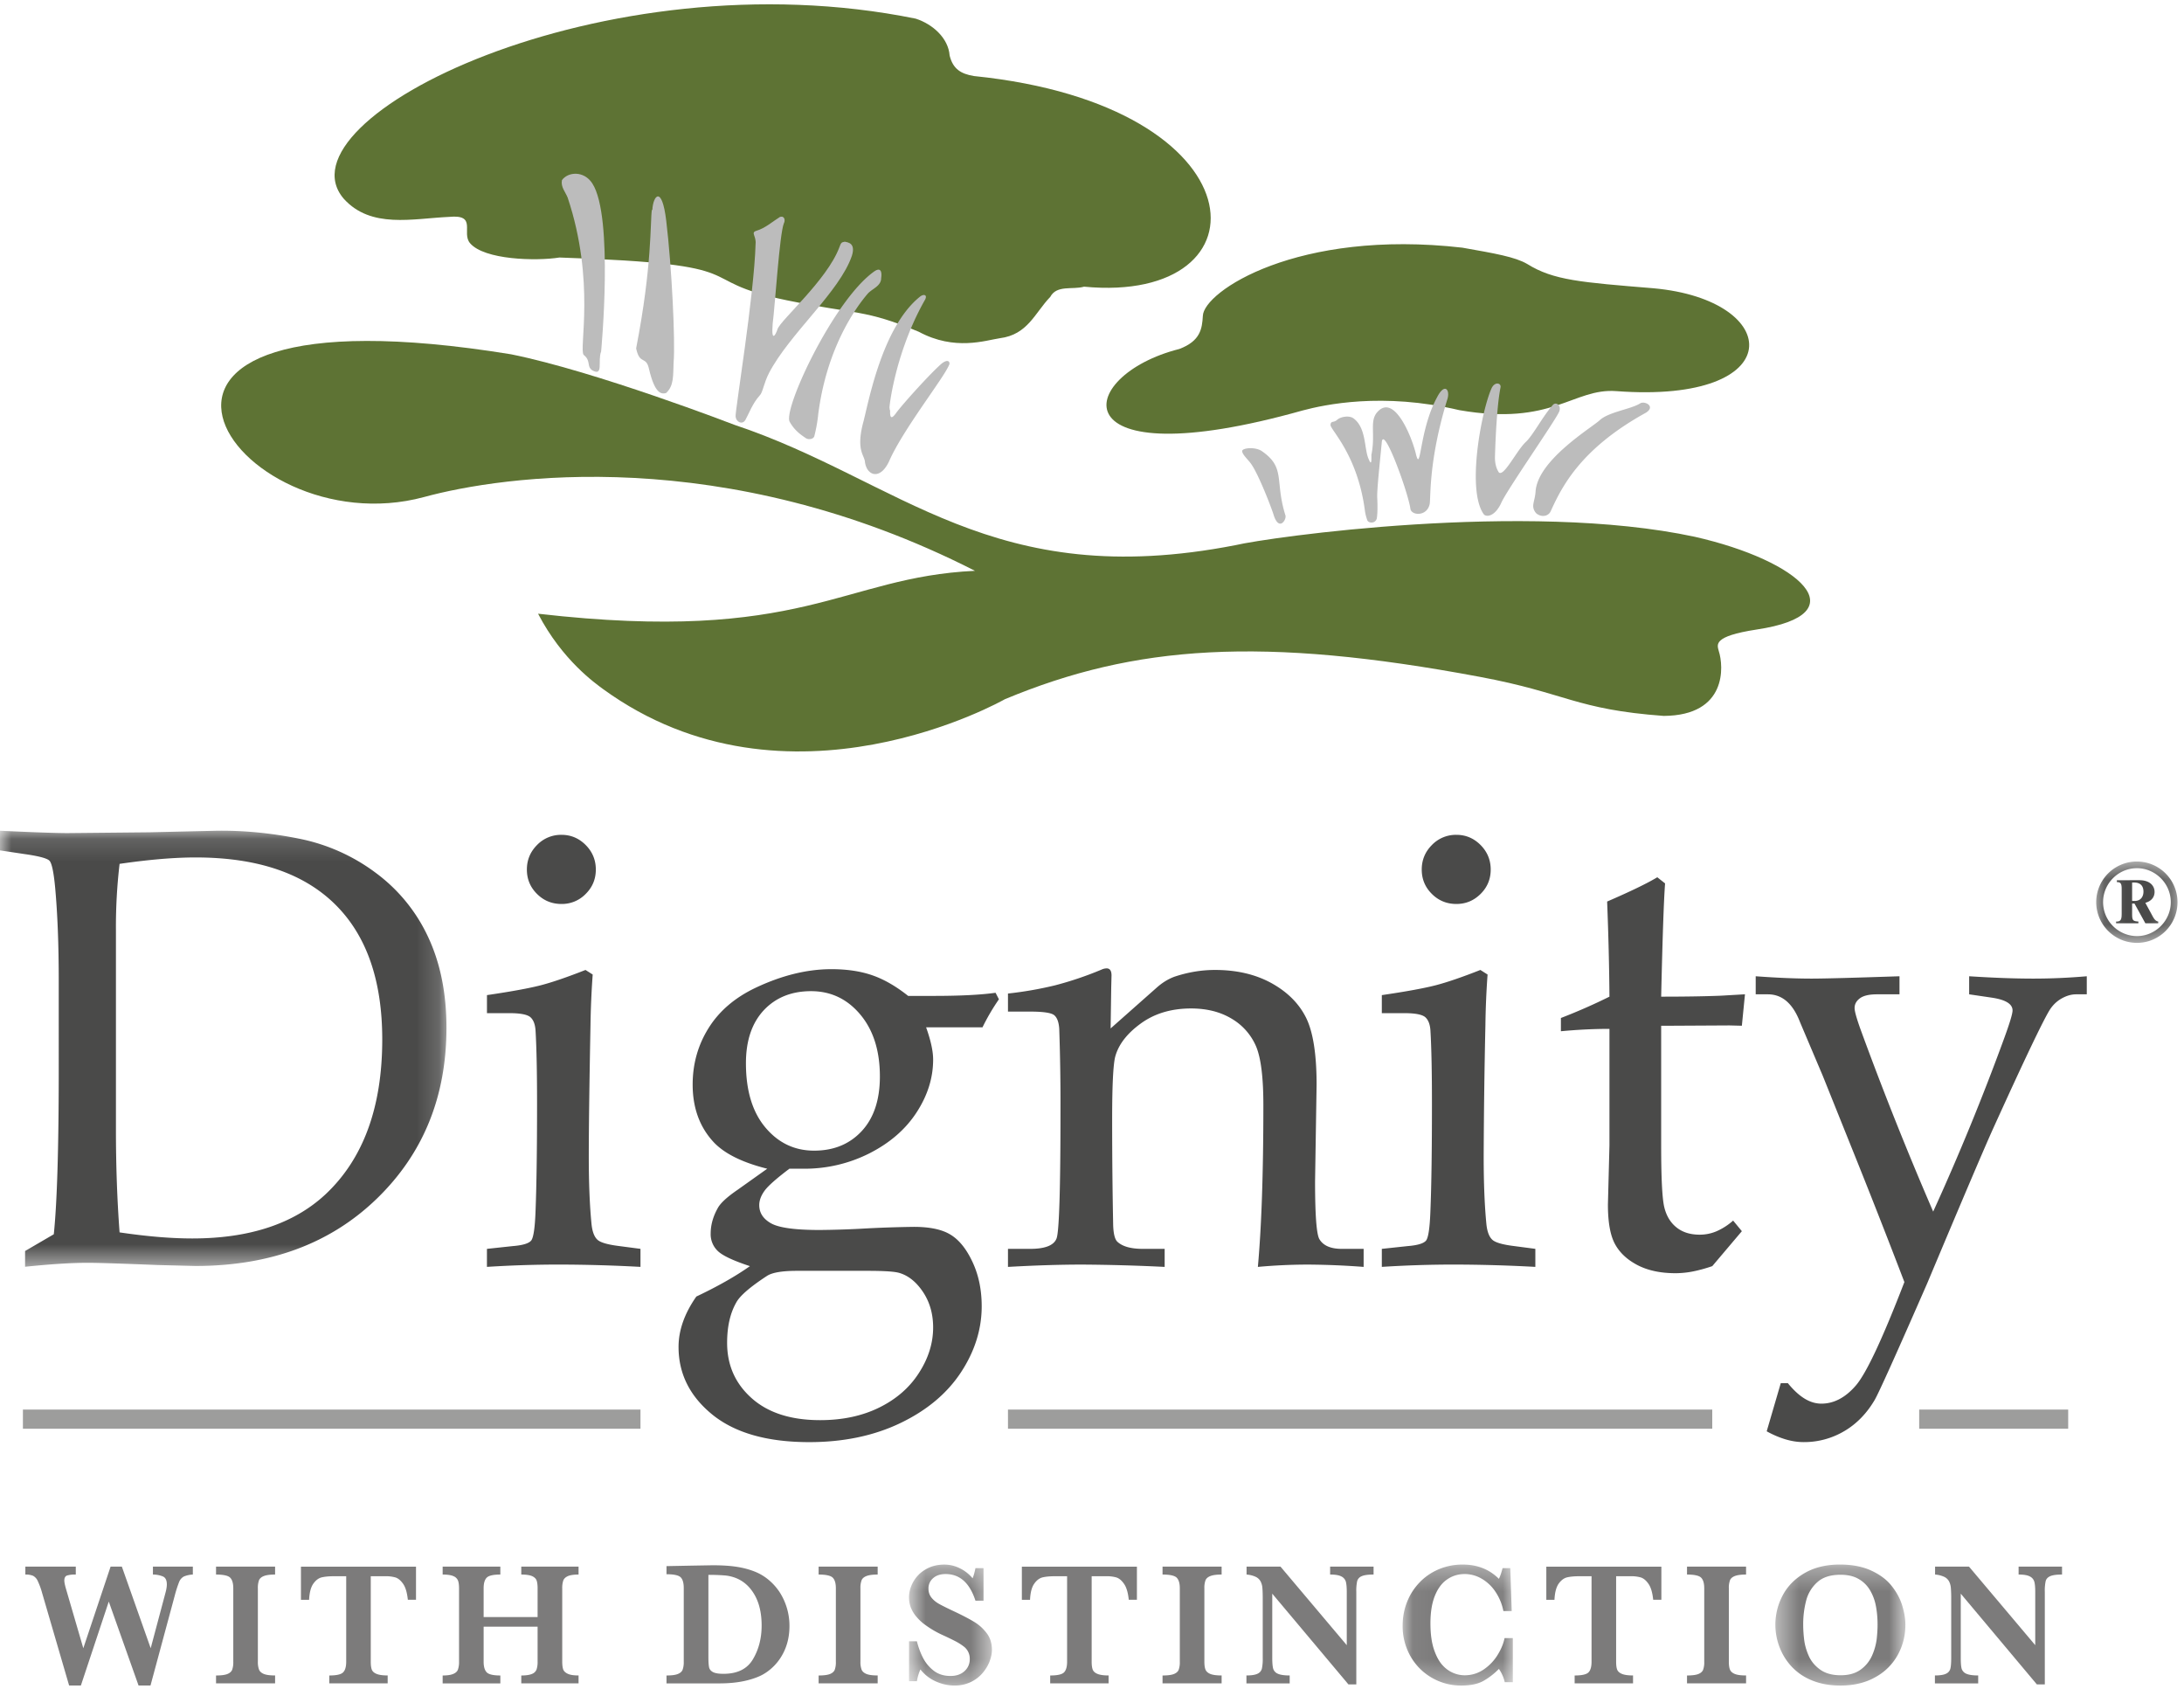
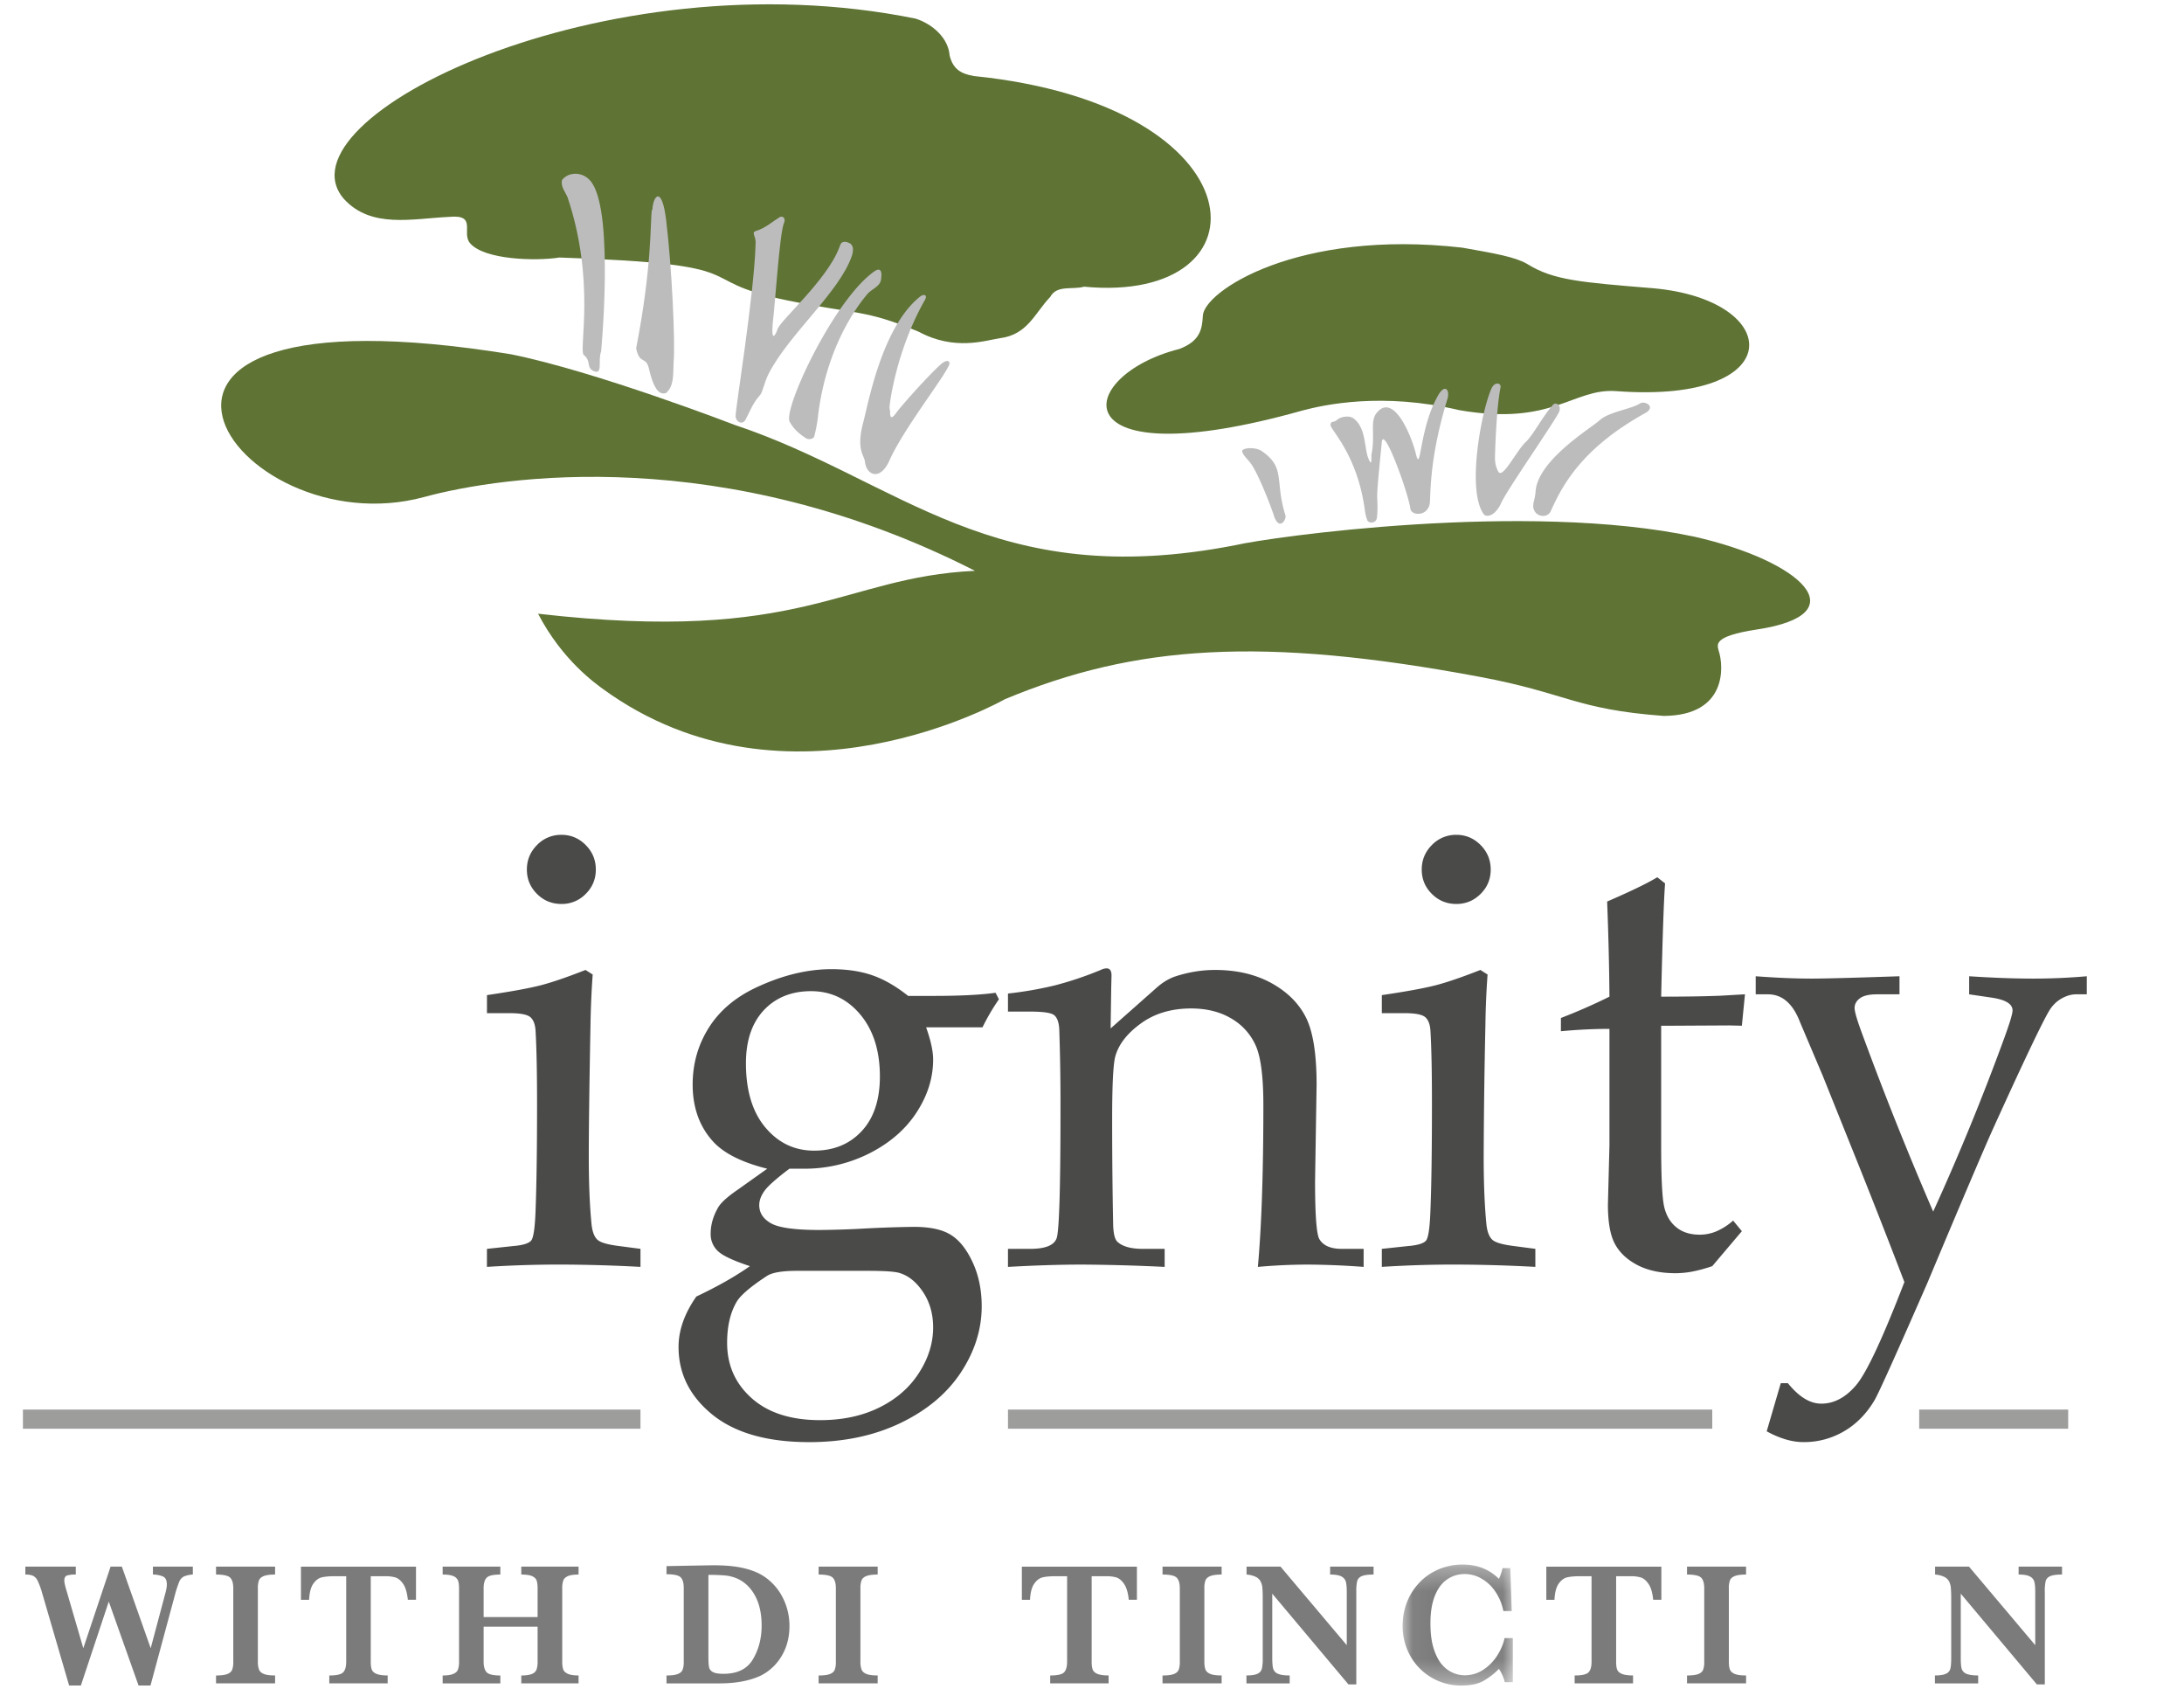
<svg xmlns="http://www.w3.org/2000/svg" xmlns:xlink="http://www.w3.org/1999/xlink" width="97" height="75" viewBox="0 0 97 75">
  <title>Page 1</title>
  <defs>
    <path id="a" d="M0 .136h19.83v19.363H0z" />
    <path id="c" d="M.143.688h3.61v3.618H.142z" />
-     <path id="e" d="M.764.302h3.683v5.37H.764z" />
    <path id="g" d="M.055.302H4.95v5.37H.055z" />
    <path id="i" d="M.445.301h5.772v5.372H.445z" />
    <path id="k" d="M0 76.846h96.71V0H0z" />
  </defs>
  <g transform="translate(0 -2)" fill="none" fill-rule="evenodd">
    <g transform="translate(0 38.752)">
      <mask id="b" fill="#fff">
        <use xlink:href="#a" />
      </mask>
-       <path d="M5.311 17.972c1.22.181 2.298.27 3.229.27 2.532 0 4.498-.647 5.902-1.946 1.69-1.576 2.535-3.873 2.535-6.891 0-2.63-.702-4.637-2.109-6.014-1.406-1.378-3.466-2.068-6.178-2.068-.95 0-2.076.095-3.379.285a24.065 24.065 0 0 0-.162 2.945v8.837c0 1.633.055 3.158.162 4.582zm-2.922.085c.146-1.398.22-3.842.22-7.334V6.8c0-1.606-.054-2.99-.161-4.153-.064-.676-.148-1.068-.25-1.178-.105-.108-.476-.207-1.115-.297L0 1.01V.137c1.49.07 2.492.105 3.007.105L6.65.206 9.617.137c1.191-.017 2.415.1 3.67.353a8.413 8.413 0 0 1 3.414 1.526 7.434 7.434 0 0 1 2.33 2.874c.533 1.153.798 2.485.798 3.994 0 3.057-1.027 5.585-3.084 7.582-2.058 1.998-4.745 2.998-8.064 2.998l-1.669-.042c-1.636-.065-2.671-.099-3.105-.099-.733 0-1.665.059-2.793.176V18.8l1.275-.744z" fill="#4A4A49" mask="url(#b)" />
    </g>
    <path d="M24.939 39.071c.418 0 .775.152 1.075.453.299.302.449.665.449 1.089 0 .424-.15.785-.45 1.082a1.465 1.465 0 0 1-1.074.446c-.426 0-.79-.148-1.088-.446-.3-.297-.45-.658-.45-1.082 0-.424.15-.787.45-1.089a1.475 1.475 0 0 1 1.088-.453m1.065 6l.32.203a38.905 38.905 0 0 0-.098 2.239c-.05 2.64-.076 4.59-.076 5.848 0 1.174.04 2.177.123 3.008.036.326.122.553.26.68.137.128.464.22.983.284l.93.122v.801a69.433 69.433 0 0 0-3.6-.103c-1.063 0-2.137.034-3.219.103v-.8l1.146-.123c.445-.035.719-.12.822-.25.1-.133.165-.569.191-1.313.045-1.151.067-2.736.067-4.757 0-1.405-.022-2.486-.067-3.248-.018-.282-.094-.48-.233-.6-.138-.116-.447-.176-.925-.176h-1v-.801c1.085-.159 1.883-.306 2.393-.438.512-.133 1.172-.36 1.983-.679M39.079 49.8c0-1.14-.29-2.055-.868-2.747-.58-.693-1.31-1.04-2.189-1.04-.869 0-1.57.284-2.099.847-.528.567-.793 1.35-.793 2.353 0 1.211.286 2.164.861 2.85.576.688 1.298 1.032 2.167 1.032.87 0 1.573-.288 2.112-.866.539-.58.809-1.389.809-2.429zm-3.695 8.632c-.638 0-1.075.073-1.308.218-.756.493-1.214.888-1.377 1.19-.27.474-.405 1.071-.405 1.79 0 .994.364 1.811 1.094 2.46.728.647 1.74.972 3.037.972.997 0 1.874-.188 2.63-.562.756-.373 1.344-.886 1.76-1.537.42-.651.629-1.324.629-2.016 0-.592-.146-1.112-.437-1.557-.294-.447-.642-.735-1.046-.86-.208-.067-.68-.098-1.419-.098h-3.158zm5.748-10.813c.208.581.312 1.06.312 1.433 0 .81-.244 1.589-.732 2.34-.488.752-1.184 1.357-2.087 1.817a6.38 6.38 0 0 1-2.927.688h-.638c-.582.44-.953.768-1.107.984-.155.216-.232.428-.232.633 0 .342.175.612.526.809.352.197 1.068.295 2.15.295a41.8 41.8 0 0 0 1.784-.053 53.452 53.452 0 0 1 2.406-.086c.712 0 1.257.115 1.635.35.379.231.704.636.974 1.216.27.578.405 1.232.405 1.962 0 1.02-.308 1.999-.922 2.933-.615.934-1.51 1.685-2.684 2.249-1.176.565-2.526.849-4.054.849-1.864 0-3.295-.408-4.3-1.22-1.003-.815-1.504-1.817-1.504-3.007 0-.74.263-1.484.79-2.238.941-.446 1.735-.895 2.38-1.35-.74-.243-1.215-.467-1.425-.67a1.024 1.024 0 0 1-.318-.777c0-.378.104-.752.31-1.121.117-.225.415-.5.892-.826l1.31-.932c-1.091-.272-1.876-.658-2.359-1.158-.635-.672-.953-1.532-.953-2.578 0-.916.234-1.752.705-2.506.47-.756 1.164-1.35 2.078-1.787 1.168-.554 2.294-.832 3.38-.832.689 0 1.292.09 1.812.27.522.18 1.053.486 1.596.917h1.14c1.176 0 2.09-.047 2.742-.139l.149.29a9.506 9.506 0 0 0-.73 1.245h-2.504zm8.195.049l2.058-1.822c.247-.217.505-.375.777-.475.6-.2 1.2-.3 1.8-.3.973 0 1.814.199 2.523.593.71.396 1.218.91 1.528 1.54.308.63.462 1.618.462 2.963l-.068 4.292c0 1.48.063 2.335.189 2.56.17.292.503.437.998.437h.97v.801a35.208 35.208 0 0 0-2.497-.103 24.9 24.9 0 0 0-2.2.103c.161-1.774.244-4.17.244-7.19 0-1.219-.108-2.084-.32-2.593a2.615 2.615 0 0 0-1.074-1.23c-.504-.307-1.108-.463-1.814-.463-.88 0-1.624.223-2.236.668-.613.445-.99.935-1.136 1.474-.09.353-.136 1.28-.136 2.78 0 1.662.016 3.209.044 4.635.007.427.072.695.19.804.229.21.602.314 1.125.314h.973v.801a85.127 85.127 0 0 0-3.671-.103c-.964 0-2.059.034-3.288.103v-.801h.983c.672 0 1.064-.157 1.177-.47.114-.313.172-2.198.172-5.654a95.63 95.63 0 0 0-.055-3.649c-.019-.29-.092-.49-.218-.599-.127-.11-.486-.164-1.076-.164h-.983v-.802a16.35 16.35 0 0 0 2.083-.362 15.323 15.323 0 0 0 2.069-.699.554.554 0 0 1 .23-.056c.144 0 .217.106.217.314l-.013.517-.027 1.836zm15.357-8.597c.418 0 .775.152 1.075.453.298.302.449.665.449 1.089 0 .424-.15.785-.449 1.082-.3.298-.657.446-1.075.446-.426 0-.79-.148-1.089-.446-.3-.297-.45-.658-.45-1.082 0-.424.15-.787.45-1.089a1.477 1.477 0 0 1 1.09-.453m1.064 6l.32.203a37.45 37.45 0 0 0-.096 2.239 321.19 321.19 0 0 0-.077 5.848c0 1.174.04 2.177.122 3.008.035.326.123.553.26.68.136.128.464.22.983.284l.93.122v.801a69.453 69.453 0 0 0-3.598-.103 50.63 50.63 0 0 0-3.221.103v-.8l1.146-.123c.446-.035.72-.12.822-.25.1-.133.164-.569.19-1.313.047-1.151.068-2.736.068-4.757 0-1.405-.021-2.486-.067-3.248-.017-.282-.096-.48-.233-.6-.138-.116-.447-.176-.926-.176h-1v-.801c1.086-.159 1.883-.306 2.395-.438.511-.133 1.172-.36 1.982-.679m8.03 2.477v5.358c0 1.394.045 2.285.133 2.678.09.392.272.698.542.915.271.22.617.327 1.036.327.26 0 .51-.05.756-.155a2.78 2.78 0 0 0 .729-.471l.388.471-1.314 1.552c-.29.1-.57.177-.841.232a4.073 4.073 0 0 1-.787.082c-.668 0-1.232-.12-1.694-.36-.46-.241-.795-.554-1.002-.94-.208-.384-.311-.969-.311-1.75l.068-2.626v-5.174c-.696 0-1.415.036-2.156.105v-.588a25.497 25.497 0 0 0 2.156-.947c-.01-1.298-.043-2.707-.103-4.224 1.032-.446 1.776-.805 2.228-1.078l.346.273c-.055.709-.114 2.386-.174 5.029 1.086 0 1.97-.015 2.655-.043l1.067-.062-.138 1.396-.549-.014-2.566.014h-.47zm4.687 18.009l.625-2.137h.315c.246.303.492.53.737.682.246.151.497.227.751.227.564 0 1.081-.276 1.545-.822.464-.55 1.177-2.074 2.142-4.577a363.439 363.439 0 0 0-2.37-6.034l-1.253-3.12-1.011-2.385c-.316-.825-.79-1.238-1.426-1.238h-.543v-.802c.937.069 1.765.104 2.485.104.557 0 1.859-.035 3.901-.104v.802H83.36c-.343 0-.594.059-.753.175-.158.117-.237.261-.237.433 0 .144.087.453.257.93a150.175 150.175 0 0 0 3.233 8.11 107.28 107.28 0 0 0 3.131-7.634c.261-.711.394-1.143.394-1.298 0-.288-.308-.477-.923-.568l-1.004-.148v-.802c1.068.069 2.016.104 2.848.104.789 0 1.58-.035 2.376-.104v.802h-.475c-.208 0-.42.061-.638.182-.217.122-.391.29-.529.503-.289.459-1.131 2.22-2.522 5.286-.382.843-1.356 3.13-2.92 6.855-1.377 3.148-2.156 4.877-2.337 5.187-.354.601-.804 1.064-1.356 1.387a3.494 3.494 0 0 1-1.795.484c-.264 0-.532-.04-.81-.123a4.212 4.212 0 0 1-.834-.357" fill="#4A4A49" />
    <g transform="translate(92.958 39.562)">
      <mask id="d" fill="#fff">
        <use xlink:href="#c" />
      </mask>
-       <path d="M.448 2.498c0-.83.678-1.508 1.505-1.508.815 0 1.502.678 1.502 1.508 0 .829-.687 1.508-1.502 1.508A1.512 1.512 0 0 1 .448 2.498zm-.305 0a1.81 1.81 0 0 0 1.81 1.808c.993 0 1.8-.806 1.8-1.807a1.805 1.805 0 1 0-3.61 0zm1.13.532c0 .263-.058.333-.247.33v.076h.99v-.077c-.243-.015-.278-.054-.278-.33v-.468h.105l.482.875h.572v-.077c-.104-.02-.169-.089-.248-.235l-.324-.596c.268-.075.41-.25.41-.486 0-.277-.22-.518-.67-.518H1.06v.085c.172 0 .214.064.214.31v1.11zm.465-.586v-.818h.088c.267 0 .415.14.415.404 0 .247-.142.414-.386.414h-.117z" fill="#4A4A49" mask="url(#d)" />
    </g>
    <path d="M42.177 4.466c.147.596.498.813 1.076.91 12.855 1.31 13.234 10.15 4.895 9.354-.513.147-1.211-.09-1.502.454-.688.713-.996 1.677-2.24 1.835-.637.095-1.999.575-3.6-.287-2.421-1.01-2.709-.75-5.857-1.397-4.477-.922-.955-1.595-10.1-1.9-1.042.165-3.34.107-3.972-.636-.398-.463.339-1.29-.933-1.168-1.62.074-3.465.534-4.673-.802-3.057-3.538 11.507-10.828 25.402-8 .762.247 1.449.872 1.504 1.637m22.773 8.532c1.457.258 2.345.41 2.883.726 1.166.725 2.38.811 5.598 1.076 5.793.52 6.072 5.146-1.643 4.568-1.922-.144-2.825 1.566-6.974.845-3.418-.806-6-.241-6.955.013-10.885 3.064-10.16-1.546-5.482-2.729.94-.353 1.012-.9 1.046-1.465.026-1.083 4.2-3.872 11.526-3.034" fill="#5E7334" />
    <path d="M26.31 10.15c.954 1.473.388 7.457.388 7.457-.163.426.121 1.11-.389.842-.276-.197-.041-.413-.388-.693-.218-.263.535-3.259-.709-6.982-.102-.254-.31-.463-.255-.773.263-.373.979-.436 1.354.149m3.28 1.66c.244 2.021.407 5.368.327 6.275-.026.552.025 1.055-.34 1.37-.189.042-.485.072-.753-1.07-.131-.604-.412-.159-.572-.915.716-3.683.62-5.587.698-6.148h.022c.029-.624.424-1.139.618.488m3.079 8.68c-.02-.264.827-5.4.888-7.66.034-.356-.219-.493.022-.577.414-.121.745-.426 1.066-.623.211-.056.236.168.167.29-.192.485-.391 3.659-.495 4.448-.074.902.148.465.215.248.135-.407 2.193-2.173 2.742-3.624.087-.25.113-.226.244-.259.155.031.486.067.319.618-.541 1.607-2.769 3.46-3.684 5.214-.23.445-.281.878-.412.994-.33.364-.506.867-.635 1.086-.127.224-.41.114-.437-.154" fill="#BCBCBC" />
    <path d="M32.626 20.867c7.355 2.456 11.421 7.456 22.26 5.338 1.433-.339 12.89-1.977 20.386-.369 4.691 1.063 7.316 3.437 2.738 4.12-1.957.301-1.743.671-1.672.956.219.667.379 2.86-2.446 2.878-3.937-.29-4.3-1.013-8.17-1.735-9.67-1.812-15.32-1.414-21.092.994 0 0-9.643 5.509-17.851-.455-.324-.243-1.799-1.264-2.881-3.342 11.814 1.356 13.462-1.627 19.405-1.905-11.171-5.69-21.022-4.215-24.462-3.278-8.467 2.295-16.703-9.678 3.855-6.337 3.785.762 9.93 3.135 9.93 3.135" fill="#5E7334" />
    <path d="M39.136 14.346c0 .368-.407.47-.608.708-.46.54-1.797 2.313-2.186 5.33a6.588 6.588 0 0 1-.18 1.004c-.065.125-.253.133-.35.082-.254-.168-.53-.362-.744-.749-.276-.612 1.998-5.453 3.782-6.683.387-.247.286.308.286.308m1.954.954c-1.532 2.68-1.69 5.63-1.551 4.772 0 .178-.071.732.255.275.303-.413 1.526-1.765 2.024-2.198.333-.26.39-.028.333.061-.236.576-2.025 2.843-2.643 4.229-.407.928-1.027.681-1.094.055-.03-.287-.404-.517-.067-1.766.22-.826.82-4.175 2.49-5.535.167-.151.366-.119.253.107m25.552 3.914c-.197.992-.245 3.091-.245 3.091-.003.265.056.47.141.62.182.412.816-.926 1.235-1.305.335-.322.742-1.129 1.197-1.64.149-.156.384.03.281.295-.157.386-2.37 3.549-2.582 4.073-.275.58-.637.623-.762.498-.785-1.067-.11-4.586.328-5.578.147-.353.461-.26.407-.054m6.449 1.119c-2.945 1.623-3.755 3.356-4.227 4.386-.13.244-.459.244-.649.059-.242-.31-.044-.482-.013-.964.105-1.385 2.45-2.797 2.845-3.151.4-.376 1.41-.493 1.813-.759.215-.105.685.154.231.429m-8.806-.612c-.827 2.69-.736 4.293-.785 4.653-.117.578-.822.525-.86.213-.092-.702-1.223-3.828-1.273-2.913-.085.906-.219 2.094-.198 2.444.016.345.016.674-.02.902-.065.256-.397.215-.428.063a1.998 1.998 0 0 1-.105-.445c-.331-2.444-1.515-3.542-1.524-3.766.018-.206.137-.086.293-.228.151-.138.535-.212.731-.065.585.43.462 1.391.682 1.83.105.256.12.091.11-.203.185-.907-.076-1.463.227-1.862.735-.927 1.517.912 1.737 1.757.241 1.046.141-.97.953-2.458.338-.664.587-.333.46.078m-7.191 5.175c.044.194-.298.722-.533-.05-.09-.294-.666-1.798-1.004-2.26-.126-.18-.4-.413-.387-.57.035-.125.55-.177.848-.001 1.105.749.582 1.313 1.076 2.881" fill="#BCBCBC" />
    <path d="M8.564 71.918a1.15 1.15 0 0 0-.406.091.48.48 0 0 0-.203.24 5.406 5.406 0 0 0-.195.609l-1.076 3.988h-.53l-1.323-3.728-1.239 3.728H3.07l-1.196-4.098a3.296 3.296 0 0 0-.197-.543.483.483 0 0 0-.209-.232.855.855 0 0 0-.342-.055v-.352h2.24v.352a1.28 1.28 0 0 0-.386.042c-.082.028-.123.103-.123.226 0 .082.03.22.088.416L3.7 75.19l1.212-3.624h.5l1.281 3.624.648-2.431c.046-.165.069-.3.069-.4 0-.187-.059-.306-.174-.356a1.169 1.169 0 0 0-.444-.085v-.352h1.773v.352zm3.656 4.832H9.595v-.35c.219 0 .384-.02.497-.062.11-.043.184-.107.219-.191a.989.989 0 0 0 .05-.359V72.53c0-.224-.045-.381-.14-.475-.091-.09-.3-.137-.626-.137v-.352h2.623v.352c-.218 0-.384.022-.495.065-.112.043-.185.106-.22.19a.976.976 0 0 0-.05.357v3.257a.97.97 0 0 0 .05.348c.032.085.103.15.21.195.109.046.277.069.505.069v.352zm6.256-3.712h-.362c-.034-.32-.104-.558-.212-.71-.108-.154-.224-.248-.349-.284a1.578 1.578 0 0 0-.431-.052h-.655v3.795c0 .15.015.267.045.35.031.082.101.147.214.193.111.046.275.069.492.069v.351h-2.593v-.35c.318 0 .522-.045.613-.138.093-.091.138-.25.138-.474v-3.795h-.55c-.216 0-.394.017-.537.05-.142.035-.267.129-.375.284-.108.154-.17.391-.186.712h-.362v-1.471h5.11v1.471zm7.22 3.712h-2.544v-.35c.209 0 .367-.023.474-.069a.344.344 0 0 0 .205-.199 1.05 1.05 0 0 0 .046-.344v-1.555H21.48v1.555c0 .214.043.37.132.467.09.097.293.145.61.145v.352H19.66V76.4c.206 0 .363-.023.47-.069.11-.045.18-.111.21-.197a1 1 0 0 0 .048-.346V72.53c0-.145-.015-.26-.045-.342a.362.362 0 0 0-.202-.198c-.104-.047-.265-.072-.481-.072v-.352h2.562v.352c-.315 0-.518.047-.607.141-.092.095-.135.252-.135.471v1.277h2.397V72.53c0-.145-.014-.26-.042-.342-.027-.083-.094-.149-.198-.198-.104-.047-.266-.072-.485-.072v-.352h2.544v.352c-.217 0-.376.025-.48.072-.105.05-.172.115-.2.198a1.04 1.04 0 0 0-.045.342v3.257c0 .14.014.252.04.335.027.082.094.15.2.2.107.052.268.077.485.077v.352zm8.131-2.568c0-.538-.103-.988-.307-1.351-.205-.364-.483-.616-.833-.757-.153-.06-.315-.1-.486-.115a8.033 8.033 0 0 0-.738-.026v3.645c0 .208.01.36.03.457.02.094.08.167.18.218.1.05.253.073.46.073.619 0 1.055-.216 1.31-.65.256-.433.384-.93.384-1.494m1.236.022c0 .375-.065.713-.19 1.016a2.342 2.342 0 0 1-.493.754c-.2.202-.416.353-.644.456-.484.214-1.075.321-1.774.321h-2.36V76.4c.219 0 .385-.02.495-.063.113-.043.185-.106.22-.19a.995.995 0 0 0 .051-.359v-3.272c0-.225-.044-.382-.136-.475-.092-.091-.302-.137-.63-.137v-.36l1.11-.022.465-.008.473-.008c.425 0 .784.023 1.08.07.297.046.568.12.814.22.227.093.436.221.626.385s.351.352.483.562a2.76 2.76 0 0 1 .41 1.462m3.918 2.545h-2.623v-.35c.218 0 .384-.02.497-.062.11-.043.184-.107.219-.191a.989.989 0 0 0 .05-.359V72.53c0-.224-.046-.381-.14-.475-.092-.09-.3-.137-.626-.137v-.352h2.623v.352c-.218 0-.384.022-.495.065-.113.043-.185.106-.22.19a.976.976 0 0 0-.051.357v3.257a.97.97 0 0 0 .05.348c.032.085.104.15.211.195.108.046.276.069.505.069v.352z" fill="#7C7B7B" />
    <g transform="translate(39.608 71.173)">
      <mask id="f" fill="#fff">
        <use xlink:href="#e" />
      </mask>
-       <path d="M4.447 4.09c0 .16-.035.33-.103.511-.068.18-.172.352-.31.516-.14.164-.314.298-.525.402a1.653 1.653 0 0 1-.732.154c-.275 0-.547-.06-.818-.18-.27-.12-.5-.297-.688-.534a2.036 2.036 0 0 0-.156.523h-.35V3.71h.35c.062.254.151.494.263.718a1.7 1.7 0 0 0 .474.579c.205.162.456.242.753.242.26 0 .467-.07.624-.214a.698.698 0 0 0 .234-.538.674.674 0 0 0-.282-.568 2.468 2.468 0 0 0-.376-.234 12.59 12.59 0 0 0-.543-.261 4.417 4.417 0 0 1-.77-.448 2.126 2.126 0 0 1-.455-.437 1.393 1.393 0 0 1-.214-.403 1.322 1.322 0 0 1-.059-.386c0-.233.063-.461.187-.687a1.46 1.46 0 0 1 .547-.554c.24-.143.518-.216.833-.216.242 0 .472.054.69.163.22.107.408.256.568.444.046-.106.089-.256.127-.45h.358v1.445h-.358C3.46 1.116 3.019.722 2.388.722c-.228 0-.413.061-.551.182a.594.594 0 0 0-.208.468c0 .15.044.282.13.393.087.11.2.205.342.284.14.079.368.192.684.34.382.181.68.338.894.47.214.133.396.3.545.502.15.2.223.444.223.73" fill="#7C7B7B" mask="url(#f)" />
    </g>
    <path d="M50.495 73.038h-.362c-.033-.32-.104-.558-.213-.71-.107-.154-.223-.248-.348-.284a1.568 1.568 0 0 0-.431-.052h-.656v3.795c0 .15.015.267.046.35.03.082.101.147.213.193.112.046.276.069.493.069v.351h-2.594v-.35c.319 0 .523-.045.615-.138.09-.091.136-.25.136-.474v-3.795h-.548c-.217 0-.395.017-.538.05-.143.035-.267.129-.375.284-.109.154-.17.391-.185.712h-.363v-1.471h5.11v1.471zm3.762 3.712h-2.624v-.35c.219 0 .384-.02.497-.062.111-.043.185-.107.22-.191a.989.989 0 0 0 .05-.359V72.53c0-.224-.046-.381-.14-.475-.092-.09-.301-.137-.627-.137v-.352h2.624v.352c-.219 0-.385.022-.495.065-.113.043-.186.106-.221.19a.982.982 0 0 0-.05.357v3.257c0 .148.015.264.048.348.033.085.105.15.212.195.11.046.277.069.506.069v.352zm6.749-4.832c-.249 0-.424.025-.53.074a.334.334 0 0 0-.199.22 2 2 0 0 0-.038.474v4.11h-.35l-3.383-4.029v2.856c0 .216.014.374.04.471a.356.356 0 0 0 .203.226c.11.052.287.079.531.079v.352h-1.921v-.352c.228 0 .395-.027.497-.079a.338.338 0 0 0 .19-.226 2.1 2.1 0 0 0 .037-.47v-2.647c0-.214-.007-.375-.017-.481a.734.734 0 0 0-.083-.282.48.48 0 0 0-.211-.194 1.186 1.186 0 0 0-.407-.102v-.352h1.507l2.943 3.488v-2.368c0-.193-.013-.342-.039-.445a.374.374 0 0 0-.2-.238c-.104-.057-.271-.085-.5-.085v-.352h1.93v.352z" fill="#7C7B7B" />
    <g transform="translate(62.242 71.173)">
      <mask id="h" fill="#fff">
        <use xlink:href="#g" />
      </mask>
      <path d="M4.95 5.525h-.358a1.708 1.708 0 0 0-.262-.59 3.067 3.067 0 0 1-.665.52c-.247.147-.584.219-1.01.219-.465 0-.897-.114-1.293-.34a2.534 2.534 0 0 1-.953-.951 2.691 2.691 0 0 1-.354-1.374c0-.362.064-.707.192-1.037.128-.328.312-.617.55-.867.237-.25.52-.447.849-.589A2.69 2.69 0 0 1 2.728.302c.645 0 1.18.212 1.602.634.055-.11.11-.268.164-.477h.342l.063 1.907H4.53a2.345 2.345 0 0 0-.358-.864 1.837 1.837 0 0 0-.616-.578A1.491 1.491 0 0 0 2.81.722c-.289 0-.55.08-.78.24-.232.158-.413.401-.544.728-.131.326-.197.732-.197 1.22 0 .473.055.867.164 1.183.11.315.245.552.406.713a1.32 1.32 0 0 0 .945.413c.312 0 .593-.085.843-.253a2.1 2.1 0 0 0 .616-.636c.16-.256.267-.51.32-.764h.366v1.959z" fill="#7C7B7B" mask="url(#h)" />
    </g>
    <path d="M73.787 73.038h-.362c-.033-.32-.103-.558-.212-.71-.107-.154-.223-.248-.348-.284a1.574 1.574 0 0 0-.432-.052h-.654v3.795c0 .15.013.267.045.35.03.082.102.147.213.193.112.046.277.069.493.069v.351h-2.594v-.35c.319 0 .523-.045.615-.138.091-.091.136-.25.136-.474v-3.795h-.548c-.217 0-.396.017-.539.05-.141.035-.266.129-.376.284-.106.154-.169.391-.184.712h-.362v-1.471h5.11v1.471zm3.763 3.712h-2.623v-.35c.217 0 .383-.02.496-.062.111-.043.185-.107.219-.191a.971.971 0 0 0 .05-.359V72.53c0-.224-.045-.381-.14-.475-.091-.09-.3-.137-.625-.137v-.352h2.623v.352c-.22 0-.385.022-.496.065-.112.043-.185.106-.219.19a.979.979 0 0 0-.05.357v3.257c0 .148.015.264.048.348.032.085.104.15.211.195.109.046.276.069.506.069v.352z" fill="#7C7B7B" />
    <g transform="translate(78.408 71.173)">
      <mask id="j" fill="#fff">
        <use xlink:href="#i" />
      </mask>
-       <path d="M4.982 2.97c0-.29-.024-.565-.074-.826a2.155 2.155 0 0 0-.262-.705 1.381 1.381 0 0 0-.51-.5c-.216-.125-.483-.185-.8-.185-.439 0-.78.107-1.024.325a1.63 1.63 0 0 0-.5.818 4.129 4.129 0 0 0-.133 1.073c0 .214.015.438.043.67.028.232.095.47.202.712.106.244.278.449.51.616.234.167.538.25.908.25.368 0 .668-.086.898-.258a1.52 1.52 0 0 0 .503-.63 2.64 2.64 0 0 0 .2-.714c.025-.227.039-.442.039-.646m1.235.016c0 .472-.112.913-.335 1.324a2.497 2.497 0 0 1-.994.99c-.438.25-.956.374-1.553.374-.489 0-.917-.08-1.289-.238a2.49 2.49 0 0 1-.91-.635 2.632 2.632 0 0 1-.522-.872 2.765 2.765 0 0 1 .154-2.258c.216-.41.542-.741.977-.993.434-.25.955-.377 1.559-.377.552 0 1.022.092 1.407.273.387.18.689.408.903.683.217.276.371.563.464.866.092.302.14.59.14.863" fill="#7C7B7B" mask="url(#j)" />
    </g>
    <path d="M91.583 71.918c-.247 0-.422.025-.53.074-.107.05-.173.123-.197.22a2 2 0 0 0-.038.474v4.11h-.353l-3.38-4.029v2.856c0 .216.012.374.038.471a.36.36 0 0 0 .204.226c.11.052.287.079.532.079v.352h-1.922v-.352c.228 0 .395-.027.497-.079a.338.338 0 0 0 .19-.226c.024-.097.037-.255.037-.47v-2.647a5.34 5.34 0 0 0-.017-.481.764.764 0 0 0-.083-.282.477.477 0 0 0-.21-.194 1.191 1.191 0 0 0-.407-.102v-.352h1.507l2.942 3.488v-2.368c0-.193-.012-.342-.04-.445a.371.371 0 0 0-.199-.238c-.104-.057-.271-.085-.5-.085v-.352h1.929v.352z" fill="#7C7B7B" />
    <mask id="l" fill="#fff">
      <use xlink:href="#k" />
    </mask>
    <path fill="#9D9D9C" mask="url(#l)" d="M1.018 65.443h27.428v-.85H1.018zm43.751 0h31.279v-.85h-31.28zm40.47 0h6.617v-.85h-6.617z" />
  </g>
</svg>